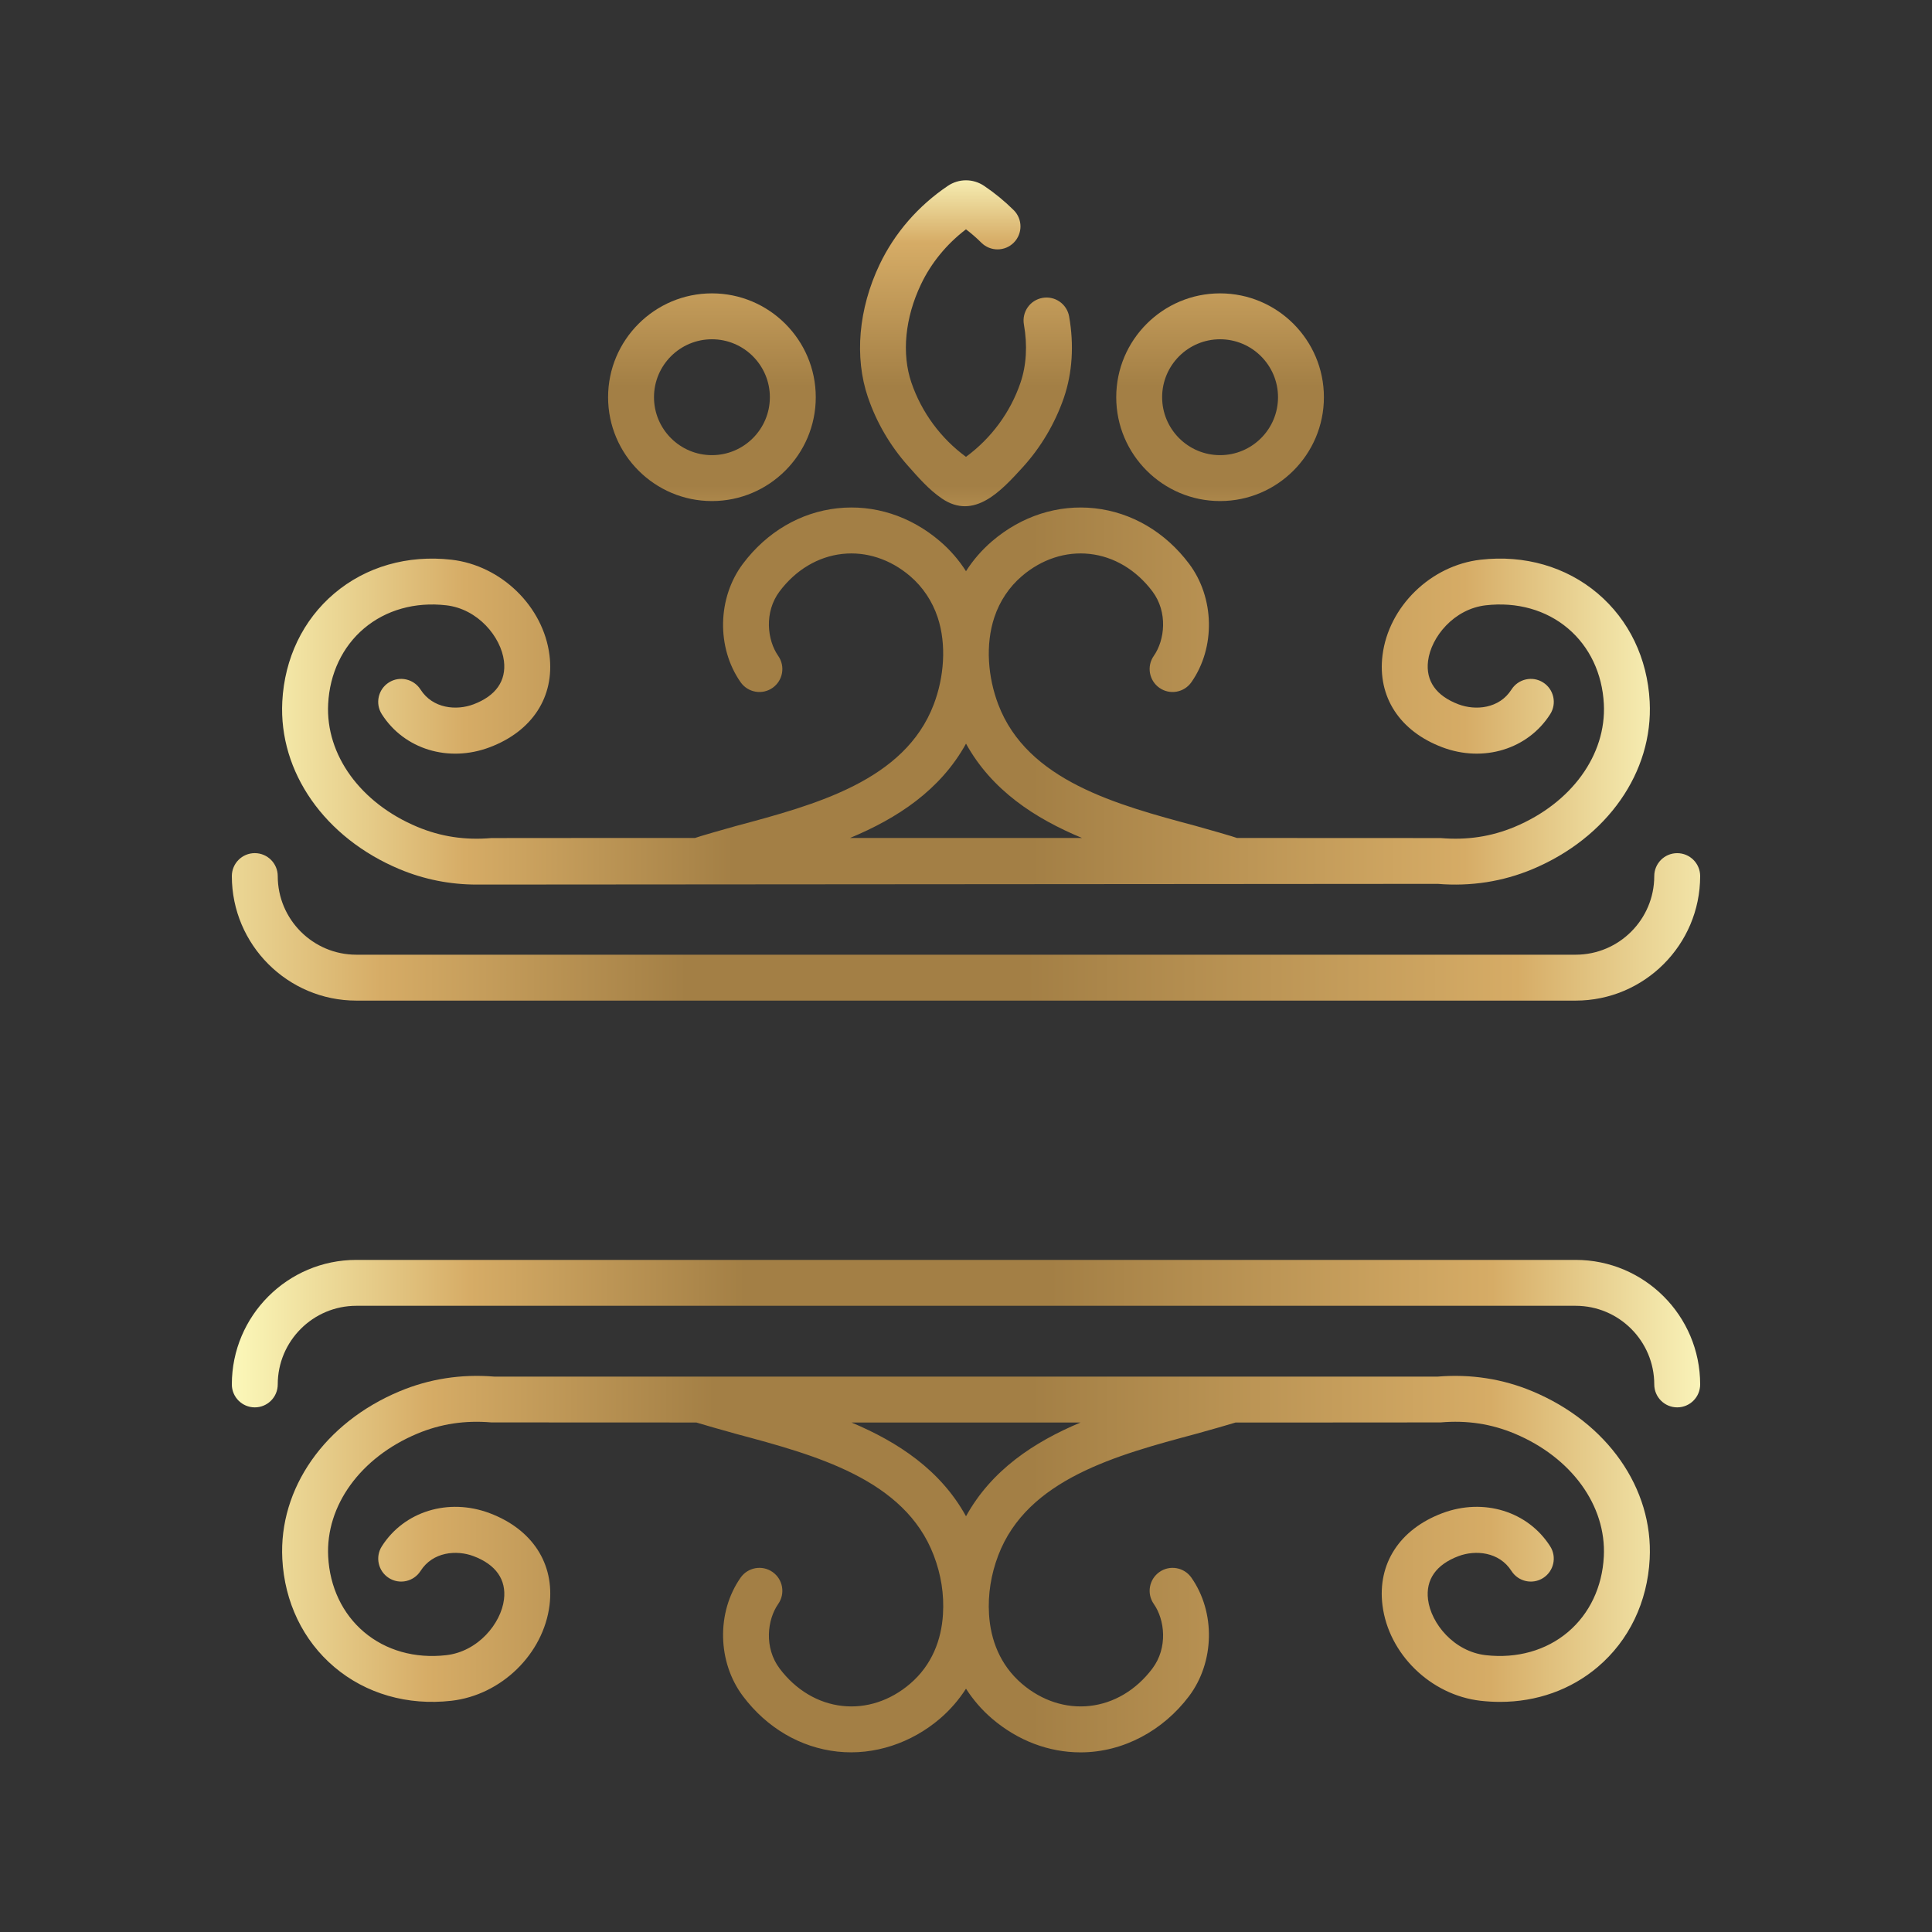
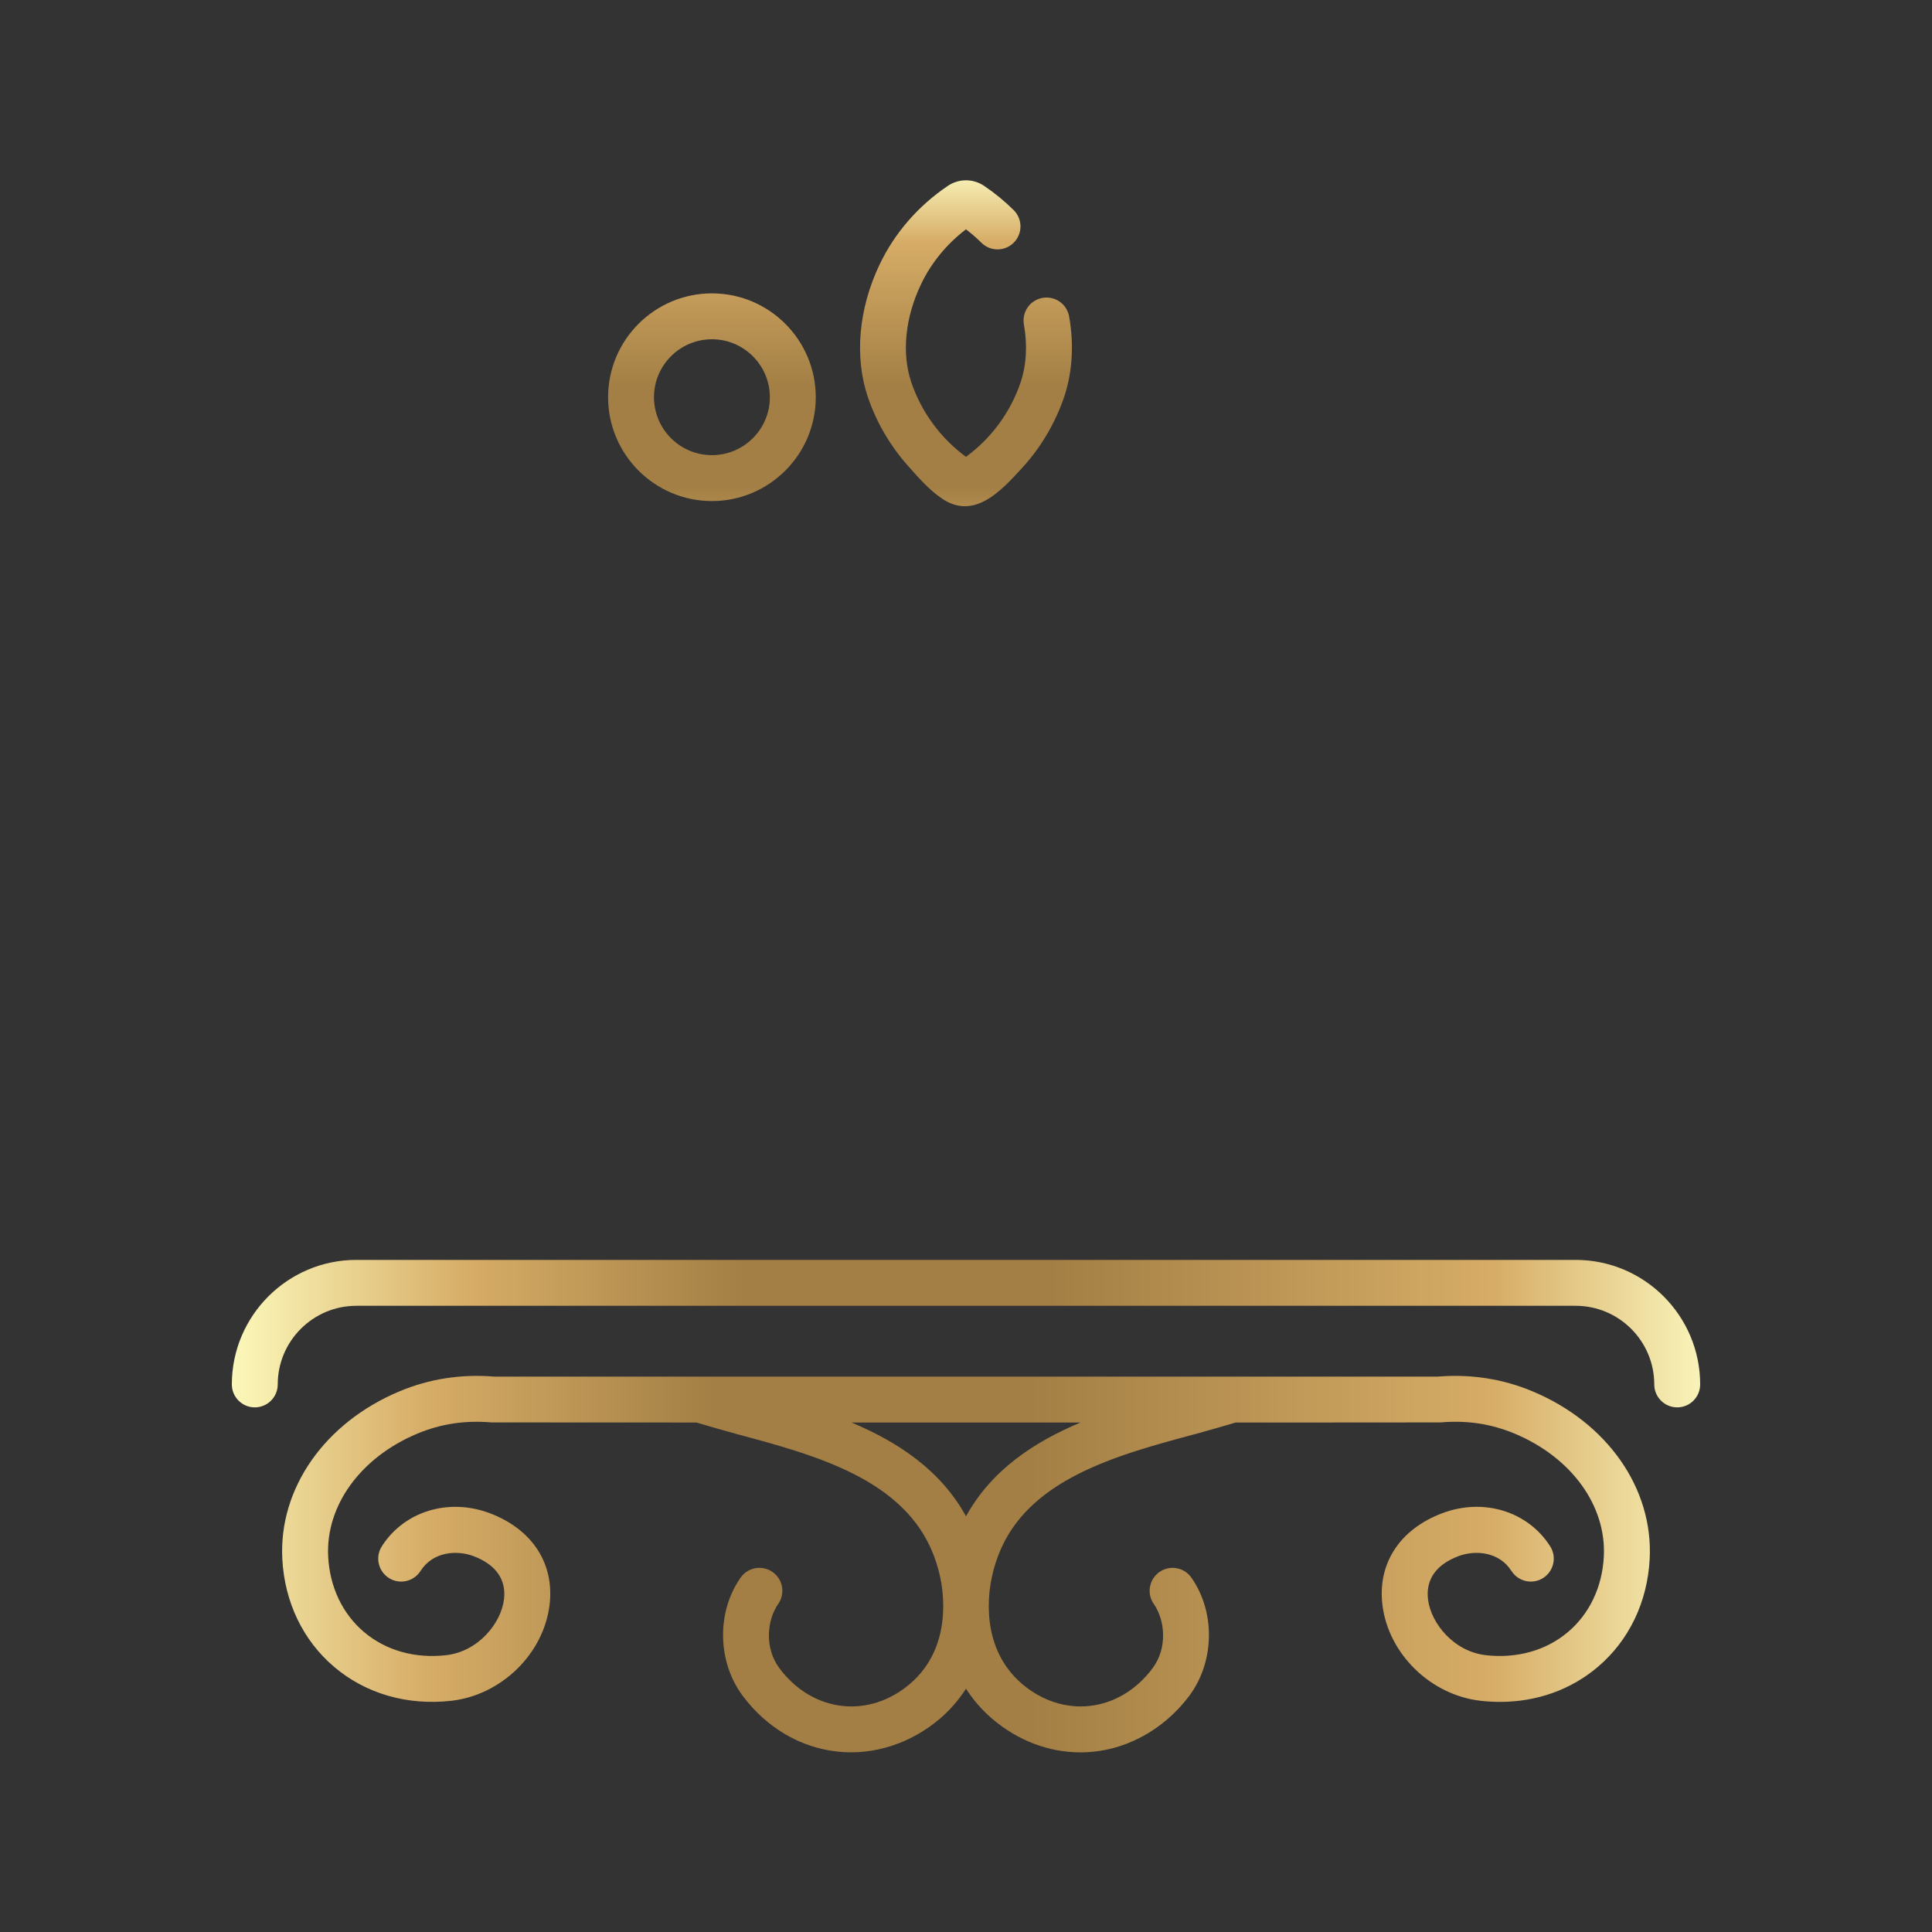
<svg xmlns="http://www.w3.org/2000/svg" width="150" height="150" viewBox="0 0 150 150" fill="none">
  <rect x="0" y="0" width="150" height="150" fill="#333333" stroke="none" />
  <g clip-path="url(#clip0_198_35)">
    <path d="M118.975 108.019C116.67 107.053 114.195 106.669 111.623 106.879H38.377C35.805 106.669 33.333 107.053 31.025 108.019C25.211 110.45 21.635 115.561 21.919 121.034C22.093 124.388 23.526 127.368 25.955 129.426C28.408 131.504 31.638 132.434 35.047 132.048C38.921 131.607 42.194 128.415 42.666 124.624C43.066 121.399 41.328 118.729 38.017 117.482C34.818 116.279 31.376 117.337 29.645 120.055C29.116 120.884 29.361 121.986 30.191 122.515C31.02 123.044 32.122 122.798 32.651 121.969C33.602 120.474 35.447 120.324 36.761 120.817C38.501 121.473 39.321 122.639 39.128 124.186C38.897 126.045 37.118 128.226 34.644 128.508C32.222 128.784 29.955 128.145 28.26 126.708C26.589 125.292 25.602 123.213 25.48 120.851C25.276 116.898 27.993 113.151 32.403 111.306C34.222 110.546 36.103 110.262 38.153 110.436C38.203 110.441 54.065 110.443 54.065 110.443C54.137 110.476 56.501 111.151 57.162 111.33C63.295 112.972 70.247 114.836 72.499 120.767C73.062 122.245 73.31 123.771 73.212 125.342C73.091 127.299 72.371 129.263 70.659 130.727C69.124 132.041 67.255 132.653 65.4 132.448C63.517 132.243 61.789 131.213 60.532 129.547C59.312 127.928 59.565 125.754 60.42 124.531C60.985 123.726 60.788 122.615 59.982 122.05C59.176 121.485 58.065 121.683 57.5 122.489C55.617 125.18 55.696 129.051 57.686 131.693C59.538 134.153 62.142 135.678 65.012 135.993C67.896 136.308 70.778 135.314 72.974 133.438C73.77 132.756 74.447 131.971 75 131.109C75.553 131.971 76.23 132.758 77.026 133.438C79.024 135.144 81.427 136.053 83.892 136.053C87.234 136.053 90.319 134.339 92.314 131.693C94.304 129.051 94.383 125.18 92.5 122.489C91.935 121.683 90.824 121.485 90.018 122.05C89.213 122.615 89.015 123.726 89.58 124.531C90.435 125.754 90.688 127.928 89.468 129.547C88.214 131.213 86.483 132.243 84.6 132.448C82.743 132.651 80.876 132.041 79.341 130.727C77.632 129.263 76.909 127.299 76.788 125.342C76.69 123.783 76.945 122.233 77.501 120.767C79.753 114.836 86.705 112.972 92.838 111.33C93.499 111.153 95.863 110.476 95.935 110.443C95.935 110.443 111.795 110.443 111.847 110.436C113.897 110.259 115.778 110.546 117.597 111.306C122.007 113.151 124.725 116.896 124.52 120.851C124.398 123.213 123.411 125.292 121.74 126.708C120.045 128.143 117.778 128.782 115.356 128.508C112.882 128.226 111.103 126.045 110.872 124.186C110.681 122.639 111.499 121.473 113.239 120.817C114.553 120.324 116.395 120.474 117.349 121.969C117.878 122.798 118.979 123.044 119.809 122.515C120.639 121.986 120.884 120.884 120.355 120.055C118.624 117.335 115.182 116.279 111.983 117.482C108.672 118.729 106.934 121.399 107.334 124.624C107.804 128.415 111.079 131.607 114.953 132.048C115.459 132.105 115.962 132.134 116.46 132.134C119.306 132.134 121.957 131.197 124.045 129.426C126.474 127.368 127.907 124.388 128.081 121.034C128.365 115.559 124.791 110.45 118.975 108.019ZM75 117.721C73.026 114.138 69.722 111.959 66.115 110.445H83.887C80.278 111.959 76.976 114.14 75.002 117.721H75Z" fill="url(#paint0_linear_198_35)" />
    <path d="M122.334 97.818H27.666C22.336 97.818 18 102.154 18 107.485C18 108.469 18.799 109.268 19.783 109.268C20.768 109.268 21.564 108.469 21.564 107.485C21.564 104.119 24.303 101.382 27.666 101.382H122.334C125.7 101.382 128.436 104.121 128.436 107.485C128.436 108.469 129.235 109.268 130.219 109.268C131.204 109.268 132 108.469 132 107.485C132 102.154 127.664 97.818 122.334 97.818Z" fill="url(#paint1_linear_198_35)" />
-     <path d="M27.666 77.687H65.884C65.884 77.687 65.887 77.687 65.889 77.687H122.334C127.664 77.687 132 73.35 132 68.02C132 67.036 131.201 66.239 130.217 66.239C129.232 66.239 128.436 67.038 128.436 68.02C128.436 71.386 125.697 74.123 122.334 74.123H62.528C62.528 74.123 62.525 74.123 62.523 74.123H27.666C24.3 74.123 21.564 71.384 21.564 68.02C21.564 67.036 20.765 66.237 19.781 66.237C18.796 66.237 18 67.036 18 68.02C18 73.35 22.336 77.687 27.666 77.687Z" fill="url(#paint2_linear_198_35)" />
-     <path d="M31.025 67.484C32.925 68.278 34.937 68.678 37.023 68.678C37.471 68.678 111.623 68.623 111.623 68.623C114.195 68.833 116.667 68.449 118.975 67.484C124.789 65.052 128.365 59.941 128.081 54.468C127.907 51.114 126.474 48.134 124.047 46.077C121.594 43.998 118.364 43.066 114.956 43.455C111.082 43.896 107.809 47.088 107.337 50.878C106.936 54.103 108.674 56.773 111.985 58.02C115.182 59.224 118.627 58.166 120.357 55.448C120.886 54.618 120.641 53.517 119.811 52.988C118.982 52.459 117.88 52.704 117.351 53.534C116.4 55.031 114.555 55.179 113.242 54.685C111.501 54.029 110.681 52.864 110.874 51.317C111.106 49.457 112.884 47.276 115.358 46.995C117.78 46.718 120.047 47.357 121.742 48.795C123.413 50.211 124.4 52.289 124.522 54.652C124.727 58.604 122.009 62.352 117.599 64.197C115.78 64.957 113.899 65.241 111.849 65.067C111.799 65.062 96.04 65.06 96.04 65.06C95.937 65.005 93.501 64.302 92.841 64.125C86.707 62.483 79.756 60.618 77.503 54.688C76.709 52.594 76.485 50.077 77.203 47.922C77.615 46.685 78.347 45.576 79.341 44.728C80.876 43.414 82.743 42.802 84.6 43.007C86.483 43.212 88.211 44.242 89.468 45.908C90.688 47.526 90.435 49.7 89.579 50.923C89.015 51.729 89.212 52.84 90.018 53.405C90.824 53.97 91.935 53.772 92.5 52.966C94.383 50.275 94.304 46.404 92.314 43.762C90.462 41.302 87.858 39.777 84.988 39.462C82.144 39.152 79.317 40.058 77.026 42.017C76.23 42.699 75.553 43.483 75 44.346C74.447 43.483 73.77 42.697 72.974 42.017C70.683 40.058 67.856 39.15 65.012 39.462C62.139 39.777 59.538 41.302 57.686 43.762C55.696 46.404 55.617 50.275 57.5 52.966C58.065 53.772 59.176 53.97 59.982 53.405C60.788 52.84 60.985 51.729 60.42 50.923C59.565 49.7 59.312 47.526 60.532 45.908C61.786 44.242 63.517 43.212 65.4 43.007C67.255 42.804 69.124 43.417 70.659 44.728C71.651 45.576 72.385 46.685 72.797 47.922C73.512 50.065 73.288 52.609 72.497 54.688C70.244 60.621 63.293 62.483 57.159 64.125C56.499 64.302 54.063 65.005 53.96 65.06C53.96 65.06 38.201 65.06 38.151 65.067C36.1 65.243 34.22 64.957 32.401 64.197C27.991 62.352 25.273 58.606 25.478 54.652C25.6 52.292 26.587 50.211 28.258 48.795C29.953 47.36 32.22 46.718 34.642 46.995C37.116 47.276 38.894 49.457 39.126 51.317C39.316 52.864 38.499 54.029 36.758 54.685C35.447 55.179 33.602 55.028 32.649 53.534C32.119 52.704 31.018 52.459 30.189 52.988C29.359 53.517 29.113 54.618 29.643 55.448C31.373 58.168 34.816 59.226 38.015 58.02C41.326 56.773 43.064 54.103 42.663 50.878C42.194 47.088 38.918 43.896 35.044 43.455C31.636 43.069 28.405 43.998 25.952 46.077C23.523 48.134 22.091 51.114 21.917 54.468C21.633 59.941 25.209 65.05 31.023 67.484H31.025ZM75 57.734C76.998 61.355 80.352 63.541 84.006 65.06H65.996C69.651 63.541 73.005 61.355 75.002 57.734H75Z" fill="url(#paint3_linear_198_35)" />
    <path d="M67.396 30.868C68.056 32.804 69.11 34.601 70.466 36.132C71.281 37.049 72.101 38.005 73.122 38.701C75.634 40.415 77.732 38.112 79.398 36.284C80.821 34.723 81.904 32.882 82.597 30.89C82.6 30.882 82.607 30.858 82.609 30.851C83.258 28.944 83.396 26.773 83.007 24.572C82.836 23.602 81.911 22.956 80.941 23.128C79.97 23.299 79.324 24.224 79.496 25.195C79.782 26.804 79.692 28.363 79.229 29.717C78.445 32.017 76.957 34.031 74.998 35.469C73.038 34.031 71.551 32.015 70.759 29.7C69.994 27.452 70.266 24.672 71.508 22.069C72.297 20.413 73.496 18.951 74.998 17.805C75.42 18.126 75.82 18.474 76.192 18.844C76.891 19.538 78.018 19.535 78.712 18.837C79.405 18.138 79.401 17.011 78.705 16.317C78.004 15.621 77.231 14.987 76.406 14.431C75.551 13.855 74.445 13.855 73.591 14.431C71.288 15.983 69.455 18.095 68.292 20.537C66.654 23.972 66.325 27.731 67.384 30.839C67.384 30.844 67.393 30.863 67.393 30.868H67.396Z" fill="url(#paint4_linear_198_35)" />
    <path d="M55.274 38.902C59.72 38.902 63.336 35.285 63.336 30.84C63.336 26.394 59.72 22.777 55.274 22.777C50.828 22.777 47.212 26.394 47.212 30.84C47.212 35.285 50.828 38.902 55.274 38.902ZM55.274 26.341C57.753 26.341 59.772 28.358 59.772 30.84C59.772 33.321 57.755 35.338 55.274 35.338C52.792 35.338 50.776 33.321 50.776 30.84C50.776 28.358 52.792 26.341 55.274 26.341Z" fill="url(#paint5_linear_198_35)" />
-     <path d="M94.726 38.902C99.172 38.902 102.788 35.285 102.788 30.84C102.788 26.394 99.172 22.777 94.726 22.777C90.28 22.777 86.664 26.394 86.664 30.84C86.664 35.285 90.28 38.902 94.726 38.902ZM94.726 26.341C97.205 26.341 99.225 28.358 99.225 30.84C99.225 33.321 97.208 35.338 94.726 35.338C92.245 35.338 90.228 33.321 90.228 30.84C90.228 28.358 92.245 26.341 94.726 26.341Z" fill="url(#paint6_linear_198_35)" />
  </g>
  <defs>
    <linearGradient id="paint0_linear_198_35" x1="12.367" y1="121.44" x2="135.378" y2="121.44" gradientUnits="userSpaceOnUse">
      <stop stop-color="#FFFFC1" />
      <stop offset="0.17" stop-color="#D6AC66" />
      <stop offset="0.35" stop-color="#A37F45" />
      <stop offset="0.55" stop-color="#A37F45" />
      <stop offset="0.84" stop-color="#D6AC66" />
      <stop offset="1" stop-color="#FFFFC7" />
    </linearGradient>
    <linearGradient id="paint1_linear_198_35" x1="16.372" y1="103.544" x2="134.806" y2="103.544" gradientUnits="userSpaceOnUse">
      <stop stop-color="#FFFFC1" />
      <stop offset="0.17" stop-color="#D6AC66" />
      <stop offset="0.35" stop-color="#A37F45" />
      <stop offset="0.55" stop-color="#A37F45" />
      <stop offset="0.84" stop-color="#D6AC66" />
      <stop offset="1" stop-color="#FFFFC7" />
    </linearGradient>
    <linearGradient id="paint2_linear_198_35" x1="7.218" y1="71.961" x2="138.825" y2="71.961" gradientUnits="userSpaceOnUse">
      <stop stop-color="#FFFFC1" />
      <stop offset="0.17" stop-color="#D6AC66" />
      <stop offset="0.35" stop-color="#A37F45" />
      <stop offset="0.55" stop-color="#A37F45" />
      <stop offset="0.84" stop-color="#D6AC66" />
      <stop offset="1" stop-color="#FFFFC7" />
    </linearGradient>
    <linearGradient id="paint3_linear_198_35" x1="16.372" y1="54.041" x2="132.257" y2="54.041" gradientUnits="userSpaceOnUse">
      <stop stop-color="#FFFFC1" />
      <stop offset="0.17" stop-color="#D6AC66" />
      <stop offset="0.35" stop-color="#A37F45" />
      <stop offset="0.55" stop-color="#A37F45" />
      <stop offset="0.84" stop-color="#D6AC66" />
      <stop offset="1" stop-color="#FFFFC7" />
    </linearGradient>
    <linearGradient id="paint4_linear_198_35" x1="75" y1="51.231" x2="75" y2="12.624" gradientUnits="userSpaceOnUse">
      <stop stop-color="#FFFFC1" />
      <stop offset="0.17" stop-color="#D6AC66" />
      <stop offset="0.35" stop-color="#A37F45" />
      <stop offset="0.55" stop-color="#A37F45" />
      <stop offset="0.84" stop-color="#D6AC66" />
      <stop offset="1" stop-color="#FFFFC7" />
    </linearGradient>
    <linearGradient id="paint5_linear_198_35" x1="55.274" y1="51.231" x2="55.274" y2="12.625" gradientUnits="userSpaceOnUse">
      <stop stop-color="#FFFFC1" />
      <stop offset="0.17" stop-color="#D6AC66" />
      <stop offset="0.35" stop-color="#A37F45" />
      <stop offset="0.55" stop-color="#A37F45" />
      <stop offset="0.84" stop-color="#D6AC66" />
      <stop offset="1" stop-color="#FFFFC7" />
    </linearGradient>
    <linearGradient id="paint6_linear_198_35" x1="94.726" y1="51.231" x2="94.726" y2="12.625" gradientUnits="userSpaceOnUse">
      <stop stop-color="#FFFFC1" />
      <stop offset="0.17" stop-color="#D6AC66" />
      <stop offset="0.35" stop-color="#A37F45" />
      <stop offset="0.55" stop-color="#A37F45" />
      <stop offset="0.84" stop-color="#D6AC66" />
      <stop offset="1" stop-color="#FFFFC7" />
    </linearGradient>
    <clipPath id="clip0_198_35">
      <rect width="114" height="122.053" fill="white" transform="translate(18 14)" />
    </clipPath>
  </defs>
</svg>